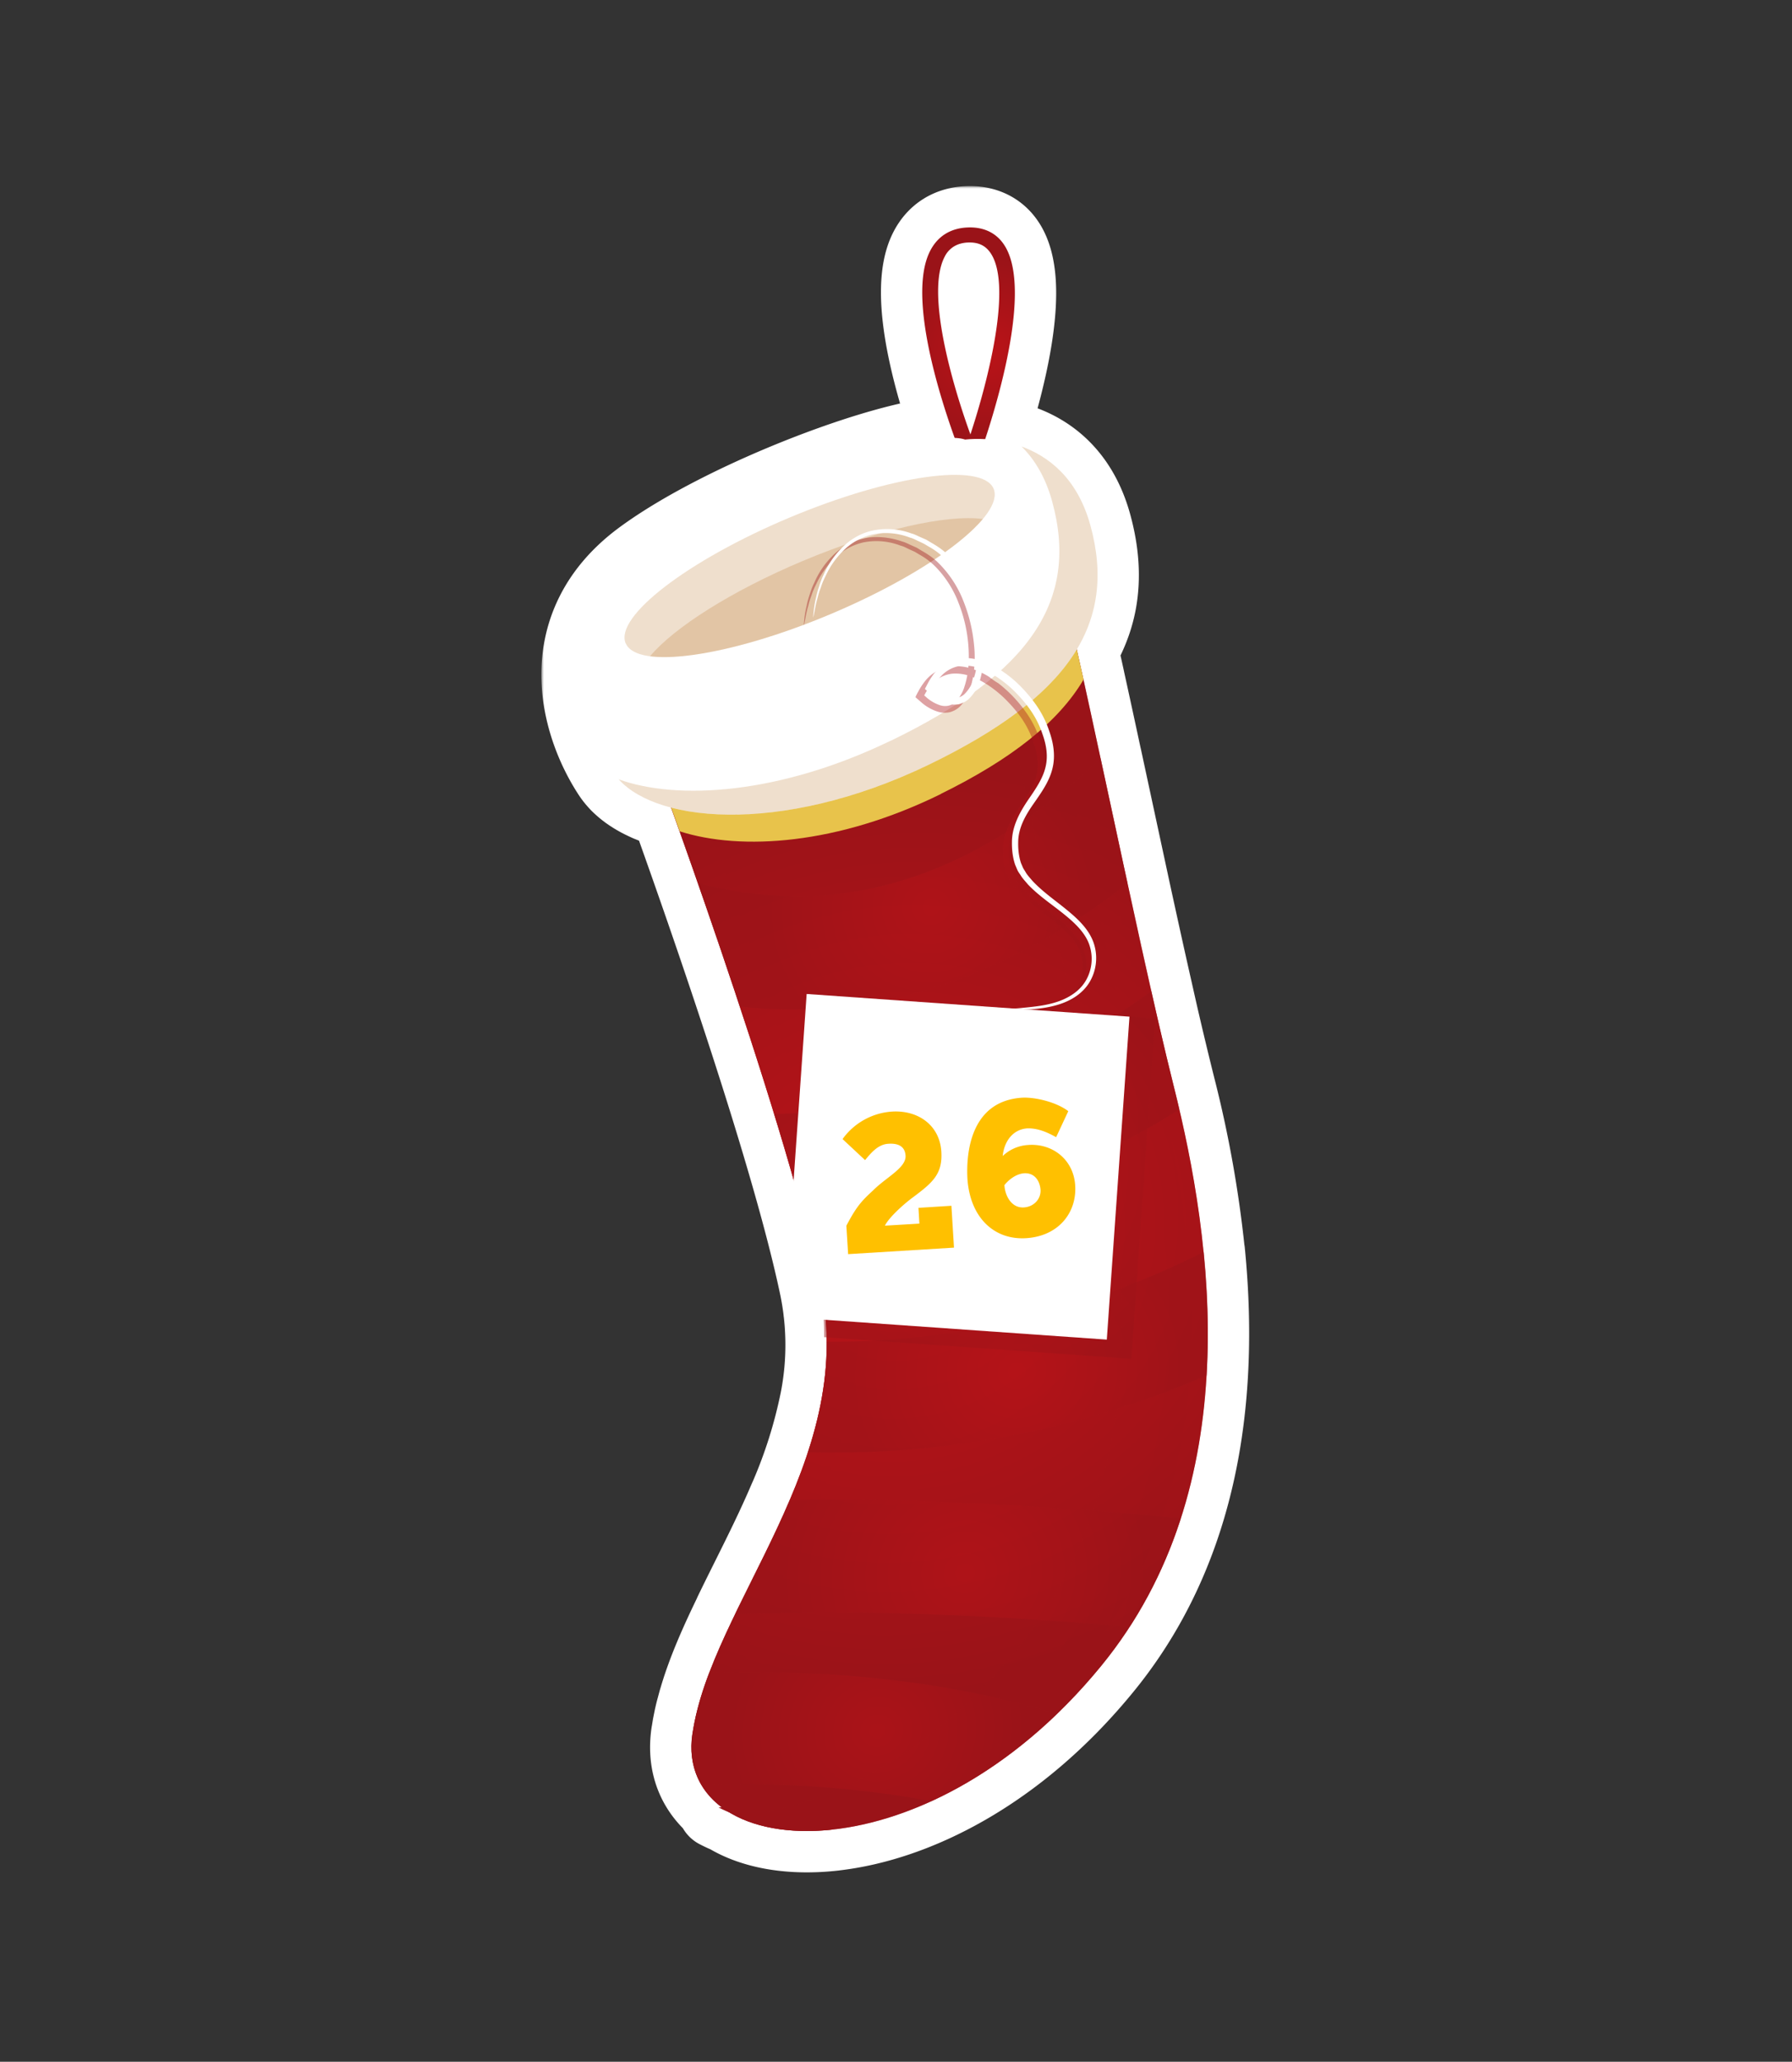
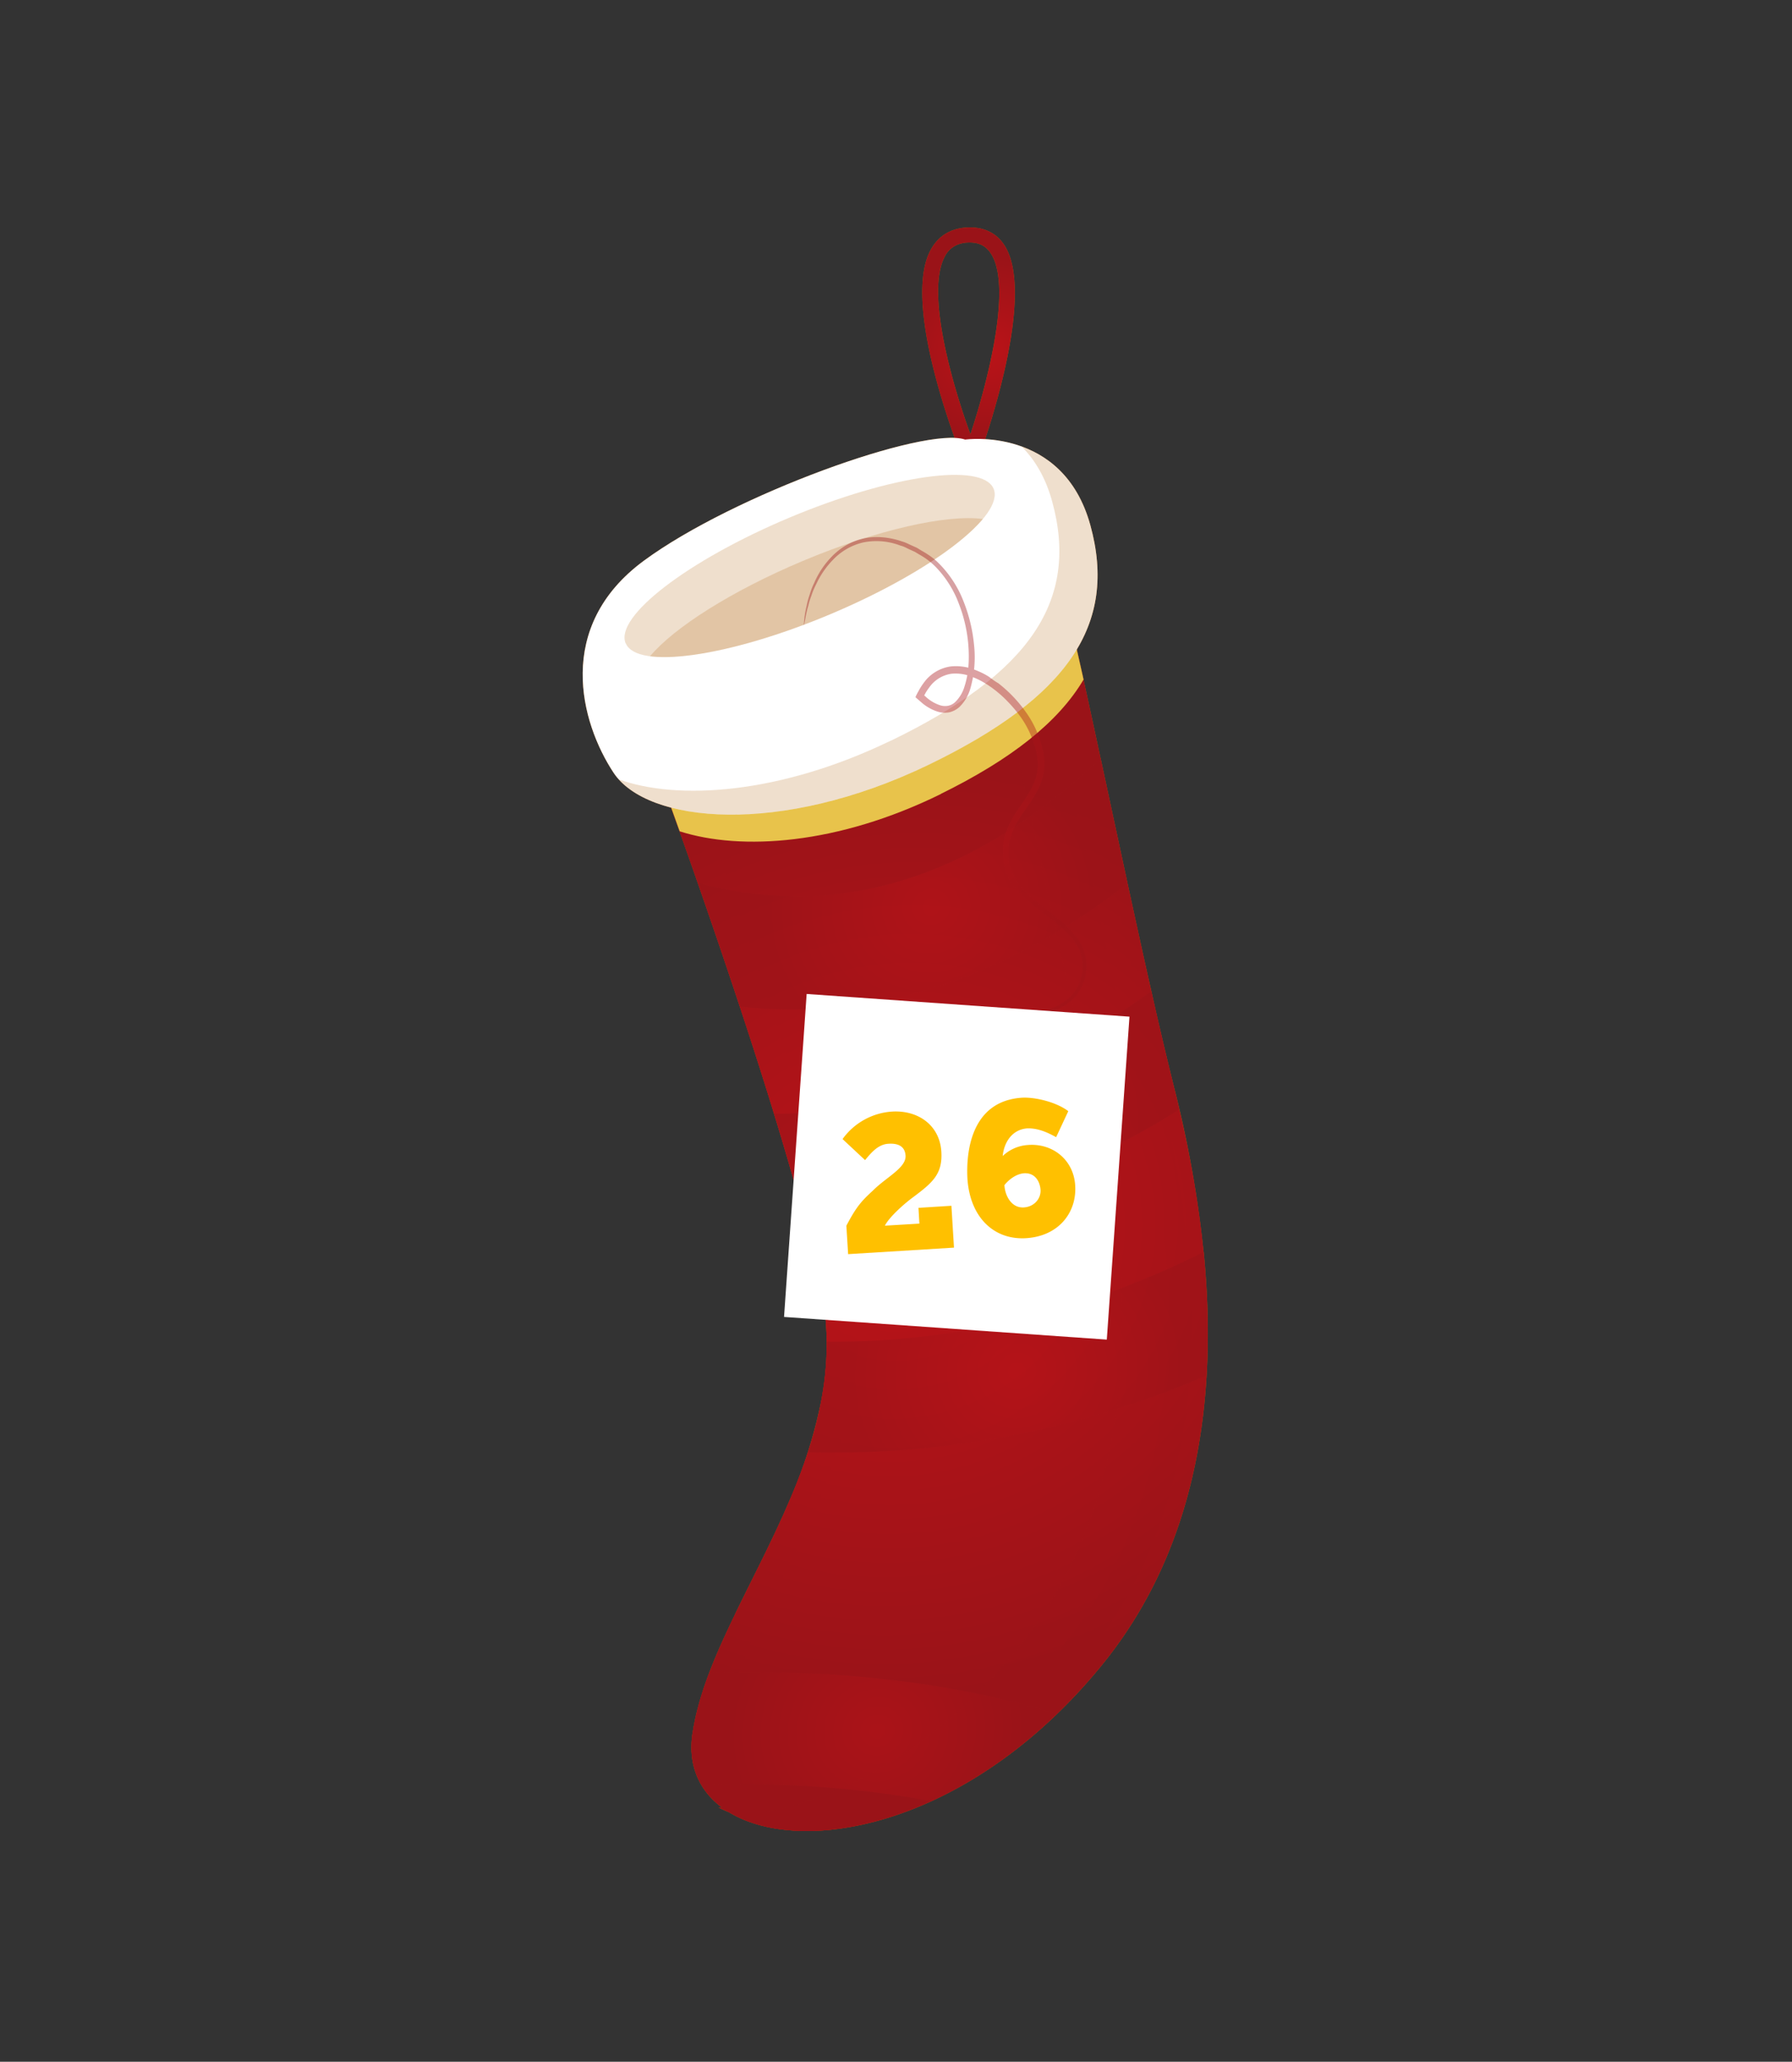
<svg xmlns="http://www.w3.org/2000/svg" viewBox="0 0 347 399" fill="none">
  <rect x="0" y="0" width="347" height="399" fill="#333333" stroke="none" />
  <mask id="a" maskUnits="userSpaceOnUse" x="104.83" y="36.013" width="138" height="327" fill="#000">
    <path fill="#fff" d="M104.83 36.01h138v327h-138z" />
    <path fill-rule="evenodd" clip-rule="evenodd" d="M180.12 48.54c1.46-2.84 3.97-4.4 7.3-4.52 2.83-.1 5.15.88 6.69 2.9 5.82 7.57-.38 29.08-3.34 38.07 5.83.33 16.57 2.89 20.36 16.64 1.46 5.3 1.78 10.2.94 14.79a26.5 26.5 0 0 1-1.06 3.97 28.5 28.5 0 0 1-2.5 5.3c.4 1.8.85 3.74 1.3 5.82v.02c1 4.54 2.12 9.7 3.3 15.21h.01l2.12 9.84 3.1 14.39v.01c1.55 7.13 3.1 14.22 4.6 20.81l.9 4a768.13 768.13 0 0 0 3.5 14.62 220.6 220.6 0 0 1 5.72 31.86l.02-.01c.76 7.72 1.05 15.76.57 23.92-1.13 19.42-6.6 39.34-20.38 56.18-16.64 20.36-36.29 29.94-51.87 31.69a.8.8 0 0 1 .05 0c-8.24.93-15.35-.32-20.28-3.32-.7-.29-1.38-.6-2.02-.94.19 0 .38-.02.57-.04-4.34-3.26-6.54-8.14-5.64-14.23l.01-.02.22-1.36.04-.22.1-.45c0-.08.02-.15.04-.23l.08-.42.1-.47a36.42 36.42 0 0 1 .34-1.4l.09-.32.24-.9.12-.44.18-.59.08-.28.05-.16a60.09 60.09 0 0 1 .33-1.04l.04-.14c.37-1.12.77-2.24 1.2-3.38 1.41-3.69 3.13-7.45 5-11.29h-.02c3.42-7.08 7.33-14.43 10.6-22.12v.02a94.7 94.7 0 0 0 6.15-19.45 55.75 55.75 0 0 0-.12-21.76c-5.35-25.55-21.11-70.82-29-92.8l-.67-.18-.38-.12-.35-.1-.56-.18-.13-.04-.47-.17-.25-.09-.44-.16-.23-.1c-.16-.05-.3-.12-.46-.18l-.2-.08a24.67 24.67 0 0 1-1.05-.49l-.19-.09-.45-.23-.11-.06a20.4 20.4 0 0 1-.46-.26l-.11-.06-.45-.27-.08-.06-.46-.29-.05-.04a14 14 0 0 1-.44-.3l-.09-.07-.37-.28-.15-.12-.3-.25-.15-.13-.3-.27-.1-.09-.3-.29-.16-.17-.22-.24-.01-.02c-.37-.4-.7-.83-.99-1.26-6.44-9.75-11.48-28.28 5.86-41.05 16.13-11.87 49.38-24.22 60.18-23.76-3.1-8.64-9.1-27.75-4.74-36.21Zm5.67-1.33a4.8 4.8 0 0 0-2.9 2.54c-3.6 6.98 1.48 24.6 5.02 34.32 3.45-10.47 8.31-29.4 3.7-35.38-.98-1.27-2.3-1.83-4.17-1.76a6.4 6.4 0 0 0-1.65.28Z" />
  </mask>
  <path fill-rule="evenodd" clip-rule="evenodd" d="M180.12 48.54c1.46-2.84 3.97-4.4 7.3-4.52 2.83-.1 5.15.88 6.69 2.9 5.82 7.57-.38 29.08-3.34 38.07 5.83.33 16.57 2.89 20.36 16.64 1.46 5.3 1.78 10.2.94 14.79a26.5 26.5 0 0 1-1.06 3.97 28.5 28.5 0 0 1-2.5 5.3c.4 1.8.85 3.74 1.3 5.82v.02c1 4.54 2.12 9.7 3.3 15.21h.01l2.12 9.84 3.1 14.39v.01c1.55 7.13 3.1 14.22 4.6 20.81l.9 4a768.13 768.13 0 0 0 3.5 14.62 220.6 220.6 0 0 1 5.72 31.86l.02-.01c.76 7.72 1.05 15.76.57 23.92-1.13 19.42-6.6 39.34-20.38 56.18-16.64 20.36-36.29 29.94-51.87 31.69a.8.8 0 0 1 .05 0c-8.24.93-15.35-.32-20.28-3.32-.7-.29-1.38-.6-2.02-.94.19 0 .38-.02.57-.04-4.34-3.26-6.54-8.14-5.64-14.23l.01-.02.22-1.36.04-.22.1-.45c0-.08.02-.15.04-.23l.08-.42.1-.47a36.42 36.42 0 0 1 .34-1.4l.09-.32.24-.9.12-.44.18-.59.08-.28.05-.16a60.09 60.09 0 0 1 .33-1.04l.04-.14c.37-1.12.77-2.24 1.2-3.38 1.41-3.69 3.13-7.45 5-11.29h-.02c3.42-7.08 7.33-14.43 10.6-22.12v.02a94.7 94.7 0 0 0 6.15-19.45 55.75 55.75 0 0 0-.12-21.76c-5.35-25.55-21.11-70.82-29-92.8l-.67-.18-.38-.12-.35-.1-.56-.18-.13-.04-.47-.17-.25-.09-.44-.16-.23-.1c-.16-.05-.3-.12-.46-.18l-.2-.08a24.67 24.67 0 0 1-1.05-.49l-.19-.09-.45-.23-.11-.06a20.4 20.4 0 0 1-.46-.26l-.11-.06-.45-.27-.08-.06-.46-.29-.05-.04a14 14 0 0 1-.44-.3l-.09-.07-.37-.28-.15-.12-.3-.25-.15-.13-.3-.27-.1-.09-.3-.29-.16-.17-.22-.24-.01-.02c-.37-.4-.7-.83-.99-1.26-6.44-9.75-11.48-28.28 5.86-41.05 16.13-11.87 49.38-24.22 60.18-23.76-3.1-8.64-9.1-27.75-4.74-36.21Zm5.67-1.33a4.8 4.8 0 0 0-2.9 2.54c-3.6 6.98 1.48 24.6 5.02 34.32 3.45-10.47 8.31-29.4 3.7-35.38-.98-1.27-2.3-1.83-4.17-1.76a6.4 6.4 0 0 0-1.65.28Z" fill="#B26009" />
-   <path clip-rule="evenodd" d="M180.12 48.54c1.46-2.84 3.97-4.4 7.3-4.52 2.83-.1 5.15.88 6.69 2.9 5.82 7.57-.38 29.08-3.34 38.07 5.83.33 16.57 2.89 20.36 16.64 1.46 5.3 1.78 10.2.94 14.79a26.5 26.5 0 0 1-1.06 3.97 28.5 28.5 0 0 1-2.5 5.3c.4 1.8.85 3.74 1.3 5.82v.02c1 4.54 2.12 9.7 3.3 15.21h.01l2.12 9.84 3.1 14.39v.01c1.55 7.13 3.1 14.22 4.6 20.81l.9 4a768.13 768.13 0 0 0 3.5 14.62 220.6 220.6 0 0 1 5.72 31.86l.02-.01c.76 7.72 1.05 15.76.57 23.92-1.13 19.42-6.6 39.34-20.38 56.18-16.64 20.36-36.29 29.94-51.87 31.69a.8.8 0 0 1 .05 0c-8.24.93-15.35-.32-20.28-3.32-.7-.29-1.38-.6-2.02-.94.19 0 .38-.02.57-.04-4.34-3.26-6.54-8.14-5.64-14.23l.01-.02.22-1.36.04-.22.1-.45c0-.08.02-.15.04-.23l.08-.42.1-.47a36.42 36.42 0 0 1 .34-1.4l.09-.32.24-.9.12-.44.18-.59.08-.28.05-.16a60.09 60.09 0 0 1 .33-1.04l.04-.14c.37-1.12.77-2.24 1.2-3.38 1.41-3.69 3.13-7.45 5-11.29h-.02c3.42-7.08 7.33-14.43 10.6-22.12v.02a94.7 94.7 0 0 0 6.15-19.45 55.75 55.75 0 0 0-.12-21.76c-5.35-25.55-21.11-70.82-29-92.8l-.67-.18-.38-.12-.35-.1-.56-.18-.13-.04-.47-.17-.25-.09-.44-.16-.23-.1c-.16-.05-.3-.12-.46-.18l-.2-.08a24.67 24.67 0 0 1-1.05-.49l-.19-.09-.45-.23-.11-.06a20.4 20.4 0 0 1-.46-.26l-.11-.06-.45-.27-.08-.06-.46-.29-.05-.04a14 14 0 0 1-.44-.3l-.09-.07-.37-.28-.15-.12-.3-.25-.15-.13-.3-.27-.1-.09-.3-.29-.16-.17-.22-.24-.01-.02c-.37-.4-.7-.83-.99-1.26-6.44-9.75-11.48-28.28 5.86-41.05 16.13-11.87 49.38-24.22 60.18-23.76-3.1-8.64-9.1-27.75-4.74-36.21Zm5.67-1.33a4.8 4.8 0 0 0-2.9 2.54c-3.6 6.98 1.48 24.6 5.02 34.32 3.45-10.47 8.31-29.4 3.7-35.38-.98-1.27-2.3-1.83-4.17-1.76a6.4 6.4 0 0 0-1.65.28Z" stroke="#fff" stroke-width="16" stroke-linejoin="round" mask="url(#a)" />
  <path d="M205.33 113.4c1.96 3.5 14.55 67.37 22 97 7.46 29.65 14.3 77.3-14.06 111.96-34.85 42.62-82.84 38.03-79.18 13.14 3.66-24.9 31.94-52.65 24.86-86.4-7.25-34.62-33.61-105.48-33.61-105.48l79.96-30.22h.03Z" fill="url(#b)" />
  <path style="mix-blend-mode:screen" d="M134.1 335.5c3.65-24.9 31.93-52.65 24.85-86.4-7.25-34.62-33.61-105.48-33.61-105.48l79.96-30.22c.15.25.36.82.6 1.7l-74.72 28.23s26.34 70.84 33.6 105.47c7.07 33.77-21.2 61.5-24.85 86.4-1.7 11.49 7.6 18.63 21.52 18.85-17.07 1.94-29.3-5.52-27.37-18.53l.01-.02Z" fill="url(#c)" />
  <path style="mix-blend-mode:multiply" opacity=".5" d="M196.71 319.45c28.36-34.67 21.51-82.32 14.06-111.96-6-23.82-15.3-69.74-19.75-88.67l14.29-5.4c1.96 3.48 14.55 67.36 22 97 7.45 29.64 14.3 77.28-14.06 111.95-24.78 30.28-56.17 36.72-70.94 28.96 15.93-.94 36.82-10.43 54.4-31.9v.02Z" fill="url(#d)" />
  <path d="M205.66 318.7c28.36-34.67 21.5-82.32 14.05-111.96-6.6-26.25-17.24-79.36-20.95-93.58l3.39-1.28c1.96 3.49 14.55 67.36 22 97 7.46 29.64 14.3 77.29-14.05 111.95-24.78 30.3-56.18 36.73-70.95 28.96.37-.02.75-.06 1.12-.1 16.18 3.95 43.37-4.11 65.38-31.01v.01Z" fill="url(#e)" />
  <g style="mix-blend-mode:multiply" opacity=".5">
-     <path d="M152.92 290.3c25.3-.39 50.6 1.15 75.73 3.53a88.33 88.33 0 0 1-9.92 21.01c-25.38-2.21-50.87-3.39-76.41-2.43 3.42-7.08 7.33-14.43 10.6-22.12v.02Z" fill="url(#f)" />
    <path d="M180.32 348.58c-14.4-2.74-29.47-3.62-44.5-3.16a14.89 14.89 0 0 1-1.73-9.92 57.1 57.1 0 0 1 3.25-11.8c23.06-.66 46.15 1.49 67.31 7.99-7.96 7.66-16.3 13.22-24.33 16.89Z" fill="url(#g)" />
    <path d="M156.15 237.3a547.48 547.48 0 0 0-6.25-21.77c26.2.03 52-7.99 73.04-23.74a807.23 807.23 0 0 0 4.39 18.62c.34 1.38.7 2.82 1.03 4.29-21.48 13.69-46.7 21.39-72.21 22.6Z" fill="url(#h)" />
    <path d="M218.35 170.98c-12.12 9.42-25.71 16.95-40.83 21.14a90.4 90.4 0 0 1-34.23 2.67 1543.5 1543.5 0 0 0-8.14-23.91c12.04 3.17 24.72 3.65 37.87-.01 15.4-4.28 28.65-13.35 40.1-24.13 1.64 7.64 3.42 15.95 5.22 24.22v.02Z" fill="url(#i)" />
    <path d="M156.45 281.04c2.24-6.87 3.69-14 3.63-21.4 24.92.3 50.78-6.1 73-17.38a152.5 152.5 0 0 1 .57 23.92 181.78 181.78 0 0 1-77.2 14.86Z" fill="url(#j)" />
  </g>
  <path d="M186.51 89.09c-.5-1.2-12-29.67-6.39-40.55 1.46-2.84 3.97-4.4 7.3-4.52 2.83-.11 5.15.88 6.69 2.9 7.28 9.46-4.23 40.71-4.71 42.04l-1.4 3.76-1.49-3.63Zm-3.62-39.34c-3.6 6.98 1.48 24.6 5.02 34.32 3.45-10.47 8.31-29.4 3.7-35.38-.98-1.27-2.3-1.83-4.17-1.76a6.4 6.4 0 0 0-1.65.28 4.8 4.8 0 0 0-2.9 2.54Z" fill="url(#k)" />
  <path d="M182.21 153.65c-19.98 9.84-38.7 11.04-50.6 7.23-3.73-10.44-6.25-17.26-6.25-17.26l79.96-30.23c.61 1.1 2.28 8.09 4.5 18.12-4.85 8.21-13.96 15.4-27.6 22.11v.03Z" fill="#E8C34B" style="mix-blend-mode:multiply" />
  <path d="M186.9 85.07s18.92-2.7 24.23 16.56c5.32 19.25-4.37 33.34-31.24 46.34-28.88 13.96-54.62 11.33-61.07 1.59-6.44-9.75-11.48-28.29 5.86-41.05 17.33-12.76 54.46-26.08 62.21-23.44Z" fill="#fff" />
  <path opacity=".2" d="M172.5 143.35c26.86-13 36.55-27.09 31.23-46.34-1.31-4.74-3.44-8.16-5.92-10.6 5.18 1.88 10.78 6.06 13.32 15.22 5.31 19.25-4.37 33.34-31.24 46.34-27.58 13.34-52.29 11.53-60.09 2.85 11.36 4.11 31.14 2.94 52.68-7.48l.01.01Z" fill="#B26009" />
  <path opacity=".2" d="M121.17 124.5c2.18 5.15 19.9 2.64 39.56-5.61 19.67-8.27 33.84-19.15 31.67-24.31-2.19-5.16-19.9-2.65-39.58 5.61-19.67 8.27-33.85 19.15-31.67 24.31h.02Z" fill="#B26009" />
  <path opacity=".2" d="M125.87 127c4.6-5.5 15.72-12.62 29.57-18.44 14.5-6.09 27.96-9.05 34.88-8.12-4.6 5.5-15.72 12.63-29.57 18.44-14.5 6.1-27.94 9.04-34.88 8.12Z" fill="#B26009" />
  <path d="M189.28 197.37s.35-.12 1.02-.22a34.8 34.8 0 0 1 2.9-.34c1.24-.1 2.77-.2 4.5-.39 1.72-.19 3.67-.45 5.67-1.17 1.95-.73 4-1.97 5.17-4.04 1.13-2 1.53-4.76.56-7.1-.93-2.4-3.05-4.27-5.23-6-2.18-1.74-4.6-3.34-6.62-5.49-.48-.56-1-1.1-1.39-1.74-.2-.32-.42-.62-.59-.96l-.45-1.06c-.48-1.42-.64-2.9-.62-4.38-.01-3.02 1.49-5.71 2.98-7.93 1.53-2.22 3-4.31 3.53-6.56.56-2.25.09-4.5-.63-6.43-1.3-3.97-3.78-6.62-5.47-8.32a22.12 22.12 0 0 0-2.14-1.84c-.51-.4-.81-.58-.81-.58s-.28-.22-.83-.54a14.1 14.1 0 0 0-2.46-1.24 8.5 8.5 0 0 0-4.06-.66 6.36 6.36 0 0 0-4.38 2.67c-.3.4-.6.83-.83 1.29l-.14.24.26.22a7.53 7.53 0 0 0 2.8 1.68c1.04.33 2.12.16 2.94-.61a6.98 6.98 0 0 0 1.82-3.07c.8-2.44.94-5.2.73-7.93a28.26 28.26 0 0 0-1.87-8.12 20.48 20.48 0 0 0-4.4-6.98 13.7 13.7 0 0 0-3.22-2.45l-.86-.52-.92-.42c-.6-.26-1.18-.63-1.82-.77a12.9 12.9 0 0 0-7.38-.61 11.82 11.82 0 0 0-5.74 3.33 17.07 17.07 0 0 0-3.25 4.72c-.4.77-.7 1.51-.93 2.22-.27.7-.47 1.36-.6 1.96-.37 1.19-.5 2.16-.64 2.81-.12.65-.2 1-.23 1a19.84 19.84 0 0 1 .57-3.9c.11-.61.3-1.3.54-2 .23-.74.49-1.51.89-2.3a16.63 16.63 0 0 1 3.23-4.93c1.48-1.6 3.52-3 6-3.62 2.47-.63 5.23-.39 7.8.5.68.18 1.28.52 1.92.8l.94.42.9.55c1.22.69 2.44 1.5 3.44 2.55a21.28 21.28 0 0 1 4.7 7.28 30.5 30.5 0 0 1 2.03 8.4 22 22 0 0 1-.7 8.41 8.09 8.09 0 0 1-2.15 3.64 4.5 4.5 0 0 1-1.97 1.02c-.74.12-1.47.08-2.13-.11a8.87 8.87 0 0 1-3.33-1.9l-1.04-.9c0-.23.21-.48.3-.72l.3-.54c.27-.51.59-1.01.93-1.47a7.76 7.76 0 0 1 5.31-3.25 10 10 0 0 1 4.76.7c1.24.49 2.13.98 2.71 1.37a15.55 15.55 0 0 0 1.73 1.2 26.35 26.35 0 0 1 5.27 5.5 19.35 19.35 0 0 1 2.74 5.37c.73 2.05 1.25 4.6.6 7.18-.63 2.57-2.26 4.81-3.78 6.97-1.49 2.18-2.84 4.57-2.85 7.3a13.2 13.2 0 0 0 .5 4l.4.9c.13.3.35.58.51.87.33.59.83 1.1 1.26 1.62 1.88 2.05 4.24 3.68 6.45 5.47 2.17 1.77 4.4 3.75 5.4 6.41a9.1 9.1 0 0 1-.71 7.78c-1.33 2.23-3.55 3.52-5.6 4.22-2.08.7-4.07.93-5.81 1.08-1.75.14-3.28.2-4.53.24a57.1 57.1 0 0 0-2.9.2c-.66.07-1.02.1-1.02.06l.02-.04Z" fill="url(#l)" style="mix-blend-mode:multiply" opacity=".4" />
-   <path d="M191.06 195.84s.35-.11 1.02-.22c.67-.1 1.65-.23 2.9-.33s2.76-.2 4.48-.39c1.73-.19 3.68-.45 5.66-1.16 1.96-.73 4-1.97 5.18-4.04a8.4 8.4 0 0 0 .55-7.1c-.93-2.4-3.05-4.27-5.22-6-2.19-1.74-4.6-3.34-6.63-5.49-.46-.57-1-1.1-1.38-1.75-.2-.3-.43-.6-.6-.95l-.45-1.06c-.48-1.42-.64-2.9-.62-4.38 0-3.02 1.5-5.71 2.98-7.94 1.54-2.24 3-4.32 3.52-6.57.56-2.25.1-4.5-.6-6.44-1.32-3.96-3.8-6.61-5.48-8.31a21.96 21.96 0 0 0-2.14-1.84c-.51-.4-.81-.58-.81-.58s-.27-.22-.83-.54c-.54-.34-1.37-.82-2.44-1.25a8.6 8.6 0 0 0-4.06-.66 6.35 6.35 0 0 0-4.38 2.66c-.28.4-.58.83-.83 1.3l-.12.23.25.23a7.54 7.54 0 0 0 2.81 1.67c1.03.3 2.12.16 2.94-.61a7 7 0 0 0 1.81-3.07c.8-2.43.93-5.19.74-7.93a28.92 28.92 0 0 0-1.87-8.12 20.48 20.48 0 0 0-4.4-6.98 13.45 13.45 0 0 0-3.22-2.45l-.87-.52-.9-.43c-.6-.26-1.18-.62-1.82-.77a12.96 12.96 0 0 0-7.38-.61 11.9 11.9 0 0 0-5.75 3.34 16.37 16.37 0 0 0-3.24 4.71c-.4.77-.7 1.51-.92 2.23-.28.7-.47 1.35-.61 1.95-.37 1.19-.5 2.16-.64 2.82-.12.65-.2 1-.22.99a20.13 20.13 0 0 1 .56-3.9c.13-.63.3-1.3.55-2 .22-.74.48-1.5.88-2.3a16.63 16.63 0 0 1 3.24-4.93c1.48-1.59 3.51-3 5.99-3.61a13.6 13.6 0 0 1 7.81.5c.67.17 1.28.53 1.91.79l.96.42.9.54c1.22.7 2.44 1.5 3.45 2.55a21.28 21.28 0 0 1 4.7 7.28 30.17 30.17 0 0 1 2.04 8.4 22.2 22.2 0 0 1-.7 8.41 8.09 8.09 0 0 1-2.16 3.63c-.53.51-1.23.83-1.96 1.03-.74.12-1.48.08-2.13-.11a9.1 9.1 0 0 1-3.33-1.9l-1.05-.91c0-.22.22-.47.31-.71l.29-.54c.27-.52.6-1.01.92-1.47a7.77 7.77 0 0 1 5.31-3.25c1.92-.2 3.53.25 4.76.72a14.27 14.27 0 0 1 3.61 1.95s.32.19.86.61a24.1 24.1 0 0 1 2.26 1.97c.9.9 1.96 2.07 3.01 3.53a19.32 19.32 0 0 1 2.74 5.38c.72 2.05 1.24 4.6.59 7.18-.62 2.57-2.26 4.8-3.77 6.97-1.5 2.17-2.85 4.56-2.86 7.3-.03 1.32.12 2.72.53 3.98l.38.9c.14.3.36.59.52.88.33.59.83 1.09 1.26 1.62 1.88 2.05 4.24 3.68 6.45 5.47 2.17 1.76 4.4 3.75 5.4 6.41a9.1 9.1 0 0 1-.71 7.78c-1.33 2.23-3.55 3.52-5.6 4.22-2.08.7-4.07.93-5.81 1.08-1.75.14-3.28.2-4.53.24a57.1 57.1 0 0 0-2.9.2c-.66.07-1.02.1-1.04.07l-.05-.02Z" fill="#fff" />
-   <path style="mix-blend-mode:multiply" opacity=".5" d="m219.07 262.95 4.61-65.87-67.55-4.74-2.52 35.89c2.01 7.1 3.7 13.71 4.88 19.36a52.9 52.9 0 0 1 1.1 11.19l59.46 4.18.02-.01Z" fill="url(#m)" />
  <path d="m156.2 192.36-4.38 62.5 62.5 4.39 4.39-62.5-62.5-4.39Z" fill="#fff" />
  <path d="M204.51 220.07c-1.31-.7-3.3-1.78-5.6-1.7-2.8.2-4.47 2.53-4.75 5.35a7.78 7.78 0 0 1 4.85-2.13c4.85-.4 9 2.92 9.2 8.04.23 5.08-3.22 9.53-9.37 9.98-6.19.46-10.93-3.82-11.5-11.36-.3-5.03.55-15.1 10.47-15.81 2.53-.17 6.73.82 9.05 2.6l-2.35 5.03Zm-10.01 9.3c.08 1.9 1.28 4.41 3.69 4.3 1.92-.07 3.4-1.58 3.3-3.4-.1-1.46-.95-3.35-3.21-3.21-1.76.15-3.22 1.55-3.8 2.31h.02Zm-31.35-8.93a12.84 12.84 0 0 1 9.57-5.32c5.06-.31 9.24 2.63 9.56 7.76.26 4.36-1.7 6-5.56 8.88-1.75 1.29-4.6 3.86-5.37 5.44l6.68-.4-.18-3.05 6.38-.4.5 8.1-20.5 1.26-.34-5.5c1.87-3.55 2.84-4.71 5.14-6.8 2.54-2.57 6.47-4.4 6.32-6.76-.12-1.93-1.6-2.42-3.34-2.3-2.05.12-3.42 1.88-4.5 3.16l-4.36-4.07Z" fill="#FFC000" />
  <defs>
    <radialGradient id="b" cx="0" cy="0" r="1" gradientUnits="userSpaceOnUse" gradientTransform="matrix(91.105 -28.312 26.579 85.527 174.328 238.814)">
      <stop offset=".04" stop-color="#B91318" />
      <stop offset="1" stop-color="#9A1318" />
    </radialGradient>
    <radialGradient id="c" cx="0" cy="0" r="1" gradientUnits="userSpaceOnUse" gradientTransform="rotate(-17.263 872.103 -454.536) scale(95.08 89.259)">
      <stop offset=".04" stop-color="#B91318" />
      <stop offset="1" stop-color="#9A1318" />
    </radialGradient>
    <radialGradient id="d" cx="0" cy="0" r="1" gradientUnits="userSpaceOnUse" gradientTransform="rotate(-17.263 872.555 -462.73) scale(94.562 88.772)">
      <stop offset=".04" stop-color="#B91318" />
      <stop offset="1" stop-color="#9A1318" />
    </radialGradient>
    <radialGradient id="e" cx="0" cy="0" r="1" gradientUnits="userSpaceOnUse" gradientTransform="rotate(-17.263 865.834 -452.997) scale(94.562 88.772)">
      <stop offset=".04" stop-color="#B91318" />
      <stop offset="1" stop-color="#9A1318" />
    </radialGradient>
    <radialGradient id="f" cx="0" cy="0" r="1" gradientUnits="userSpaceOnUse" gradientTransform="matrix(33.545 -10.425 9.786 31.491 186.847 304.374)">
      <stop offset=".04" stop-color="#B91318" />
      <stop offset="1" stop-color="#9A1318" />
    </radialGradient>
    <radialGradient id="g" cx="0" cy="0" r="1" gradientUnits="userSpaceOnUse" gradientTransform="matrix(27.14 -8.434 7.918 25.478 169.891 334.947)">
      <stop offset=".04" stop-color="#B91318" />
      <stop offset="1" stop-color="#9A1318" />
    </radialGradient>
    <radialGradient id="h" cx="0" cy="0" r="1" gradientUnits="userSpaceOnUse" gradientTransform="matrix(28.08 -8.726 8.192 26.36 191.65 218.094)">
      <stop offset=".04" stop-color="#B91318" />
      <stop offset="1" stop-color="#9A1318" />
    </radialGradient>
    <radialGradient id="i" cx="0" cy="0" r="1" gradientUnits="userSpaceOnUse" gradientTransform="matrix(30.044 -9.337 8.765 28.204 180.316 175.503)">
      <stop offset=".04" stop-color="#B91318" />
      <stop offset="1" stop-color="#9A1318" />
    </radialGradient>
    <radialGradient id="j" cx="0" cy="0" r="1" gradientUnits="userSpaceOnUse" gradientTransform="matrix(30.505 -9.48 8.899 28.637 196.905 265.357)">
      <stop offset=".04" stop-color="#B91318" />
      <stop offset="1" stop-color="#9A1318" />
    </radialGradient>
    <radialGradient id="k" cx="0" cy="0" r="1" gradientUnits="userSpaceOnUse" gradientTransform="rotate(-17.263 319.448 -596.54) scale(19.263 18.084)">
      <stop offset=".04" stop-color="#B91318" />
      <stop offset="1" stop-color="#9A1318" />
    </radialGradient>
    <radialGradient id="l" cx="0" cy="0" r="1" gradientUnits="userSpaceOnUse" gradientTransform="rotate(-17.253 587.653 -531.78) scale(37.158)">
      <stop offset=".04" stop-color="#B91318" />
      <stop offset="1" stop-color="#9A1318" />
    </radialGradient>
    <radialGradient id="m" cx="0" cy="0" r="1" gradientUnits="userSpaceOnUse" gradientTransform="rotate(-17.253 842.262 -516.882) scale(41.429)">
      <stop offset=".04" stop-color="#B91318" />
      <stop offset="1" stop-color="#9A1318" />
    </radialGradient>
  </defs>
</svg>